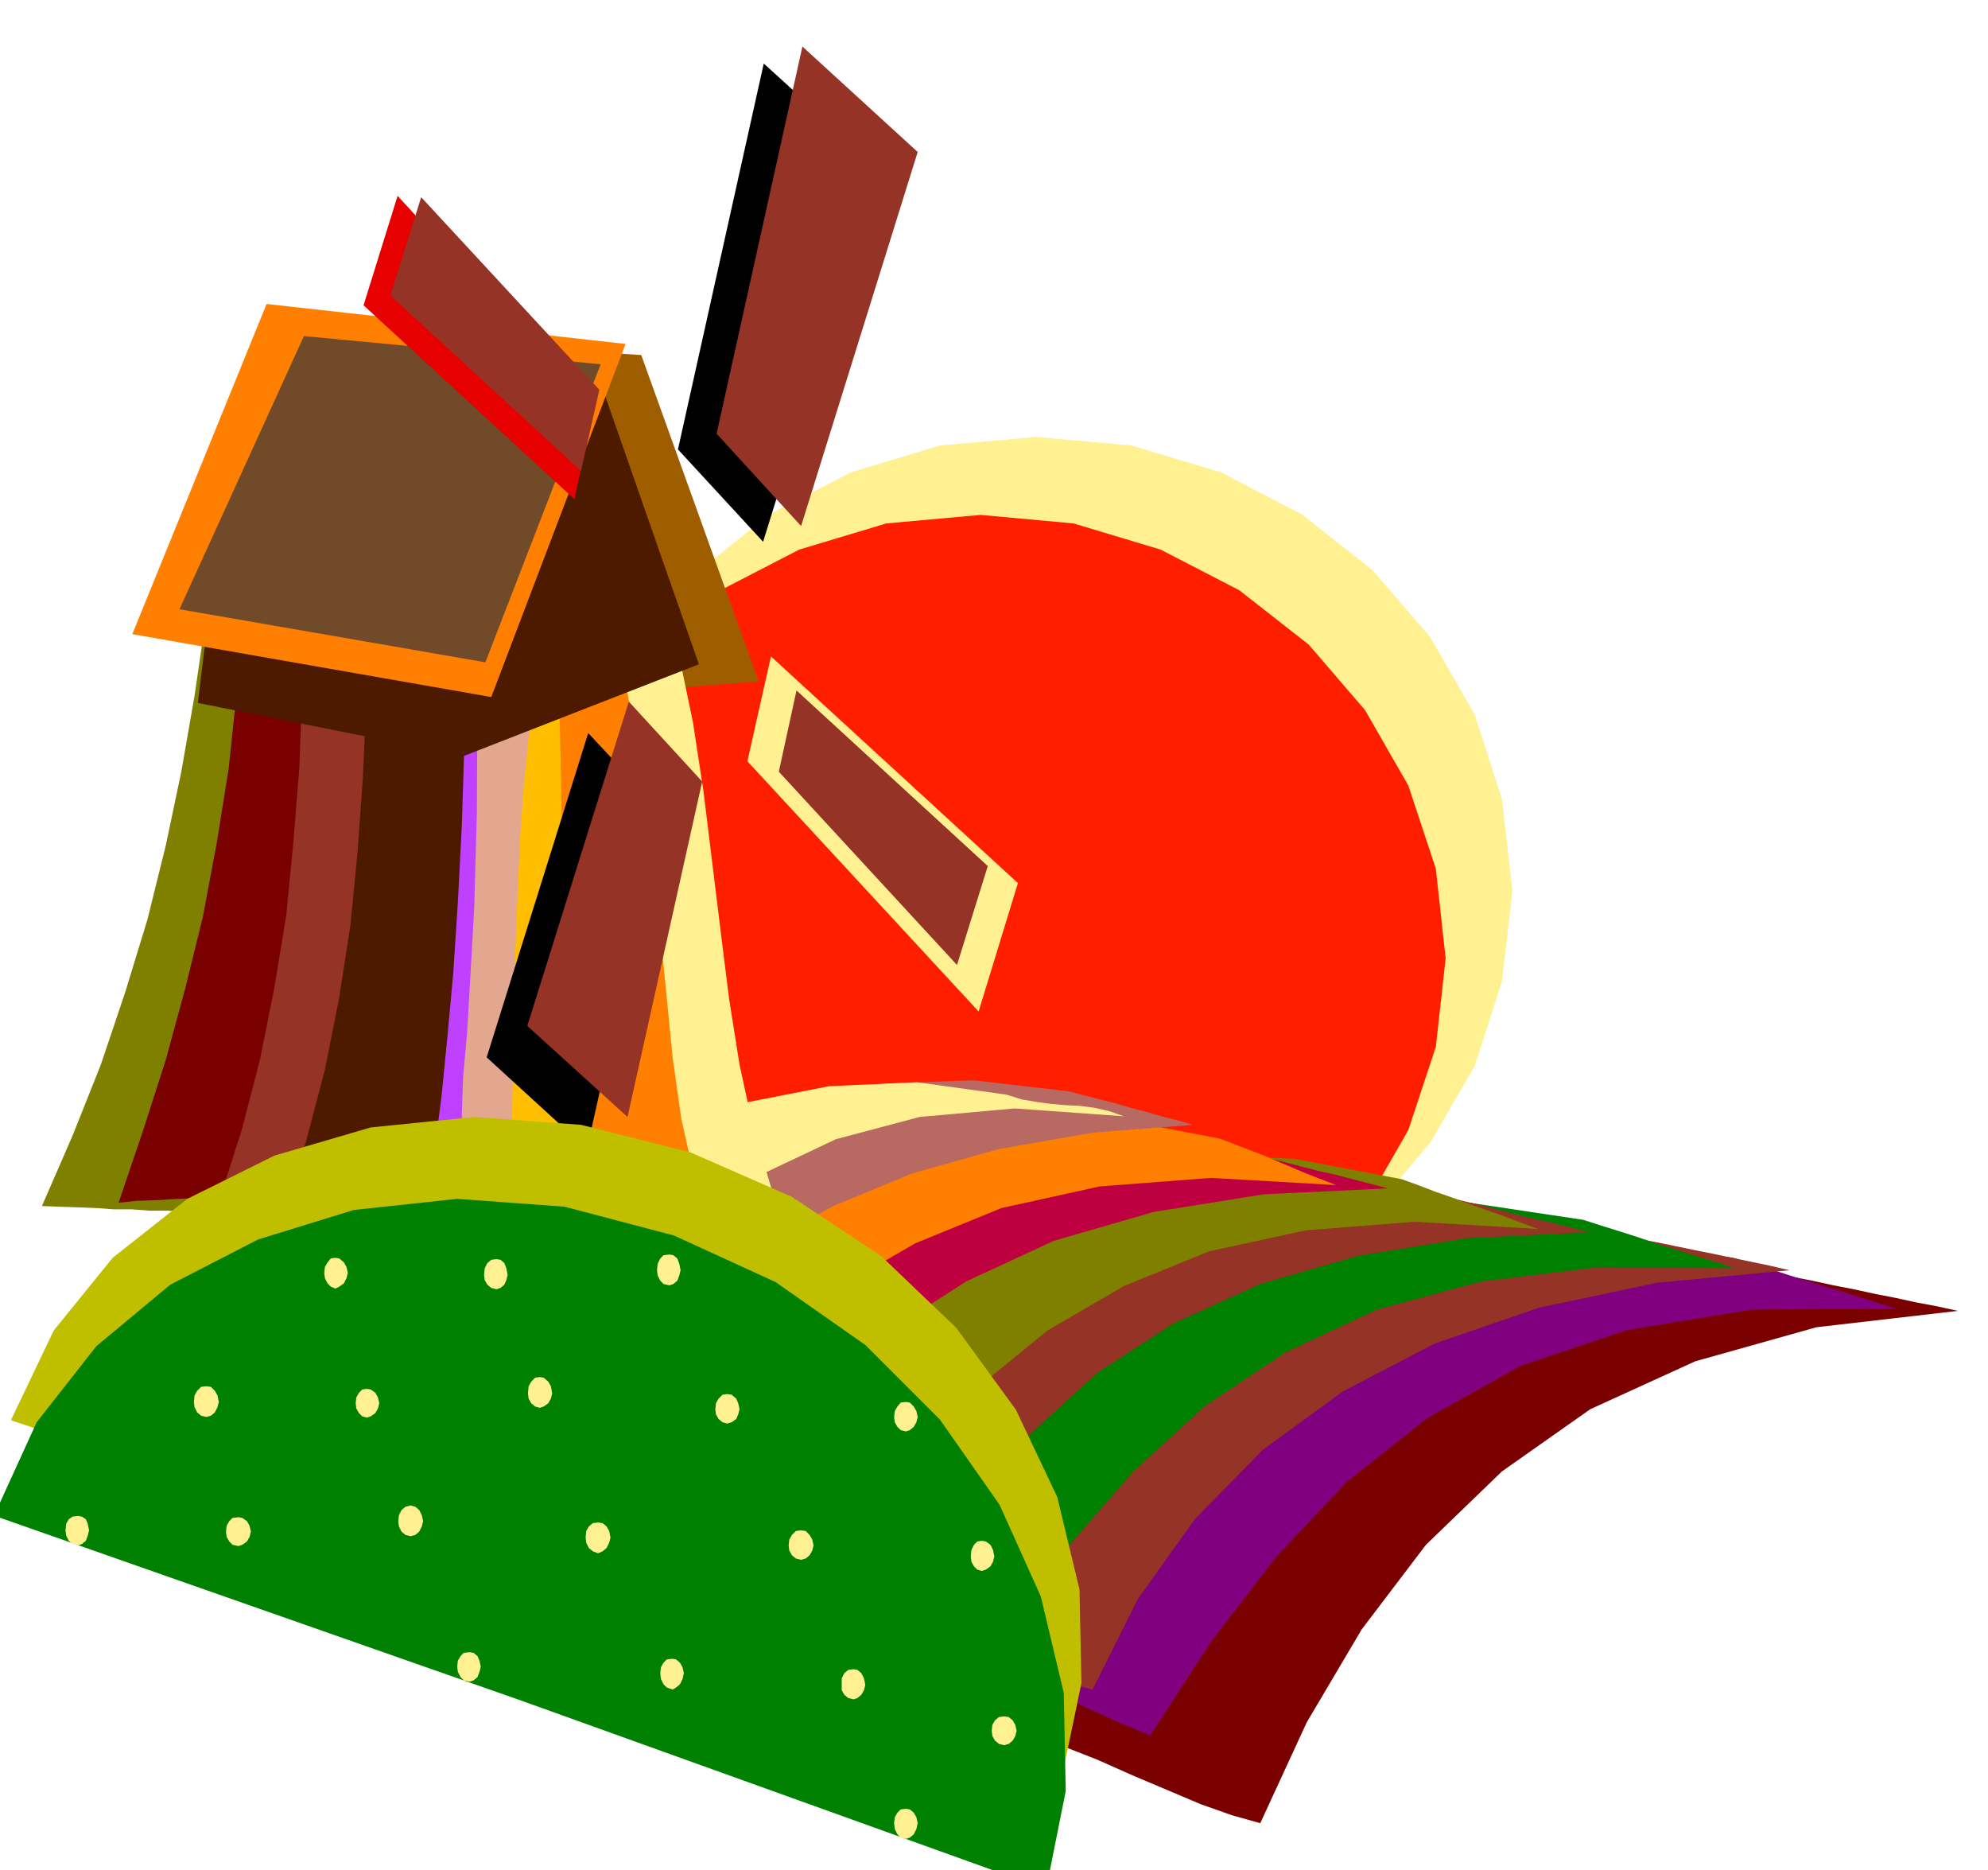
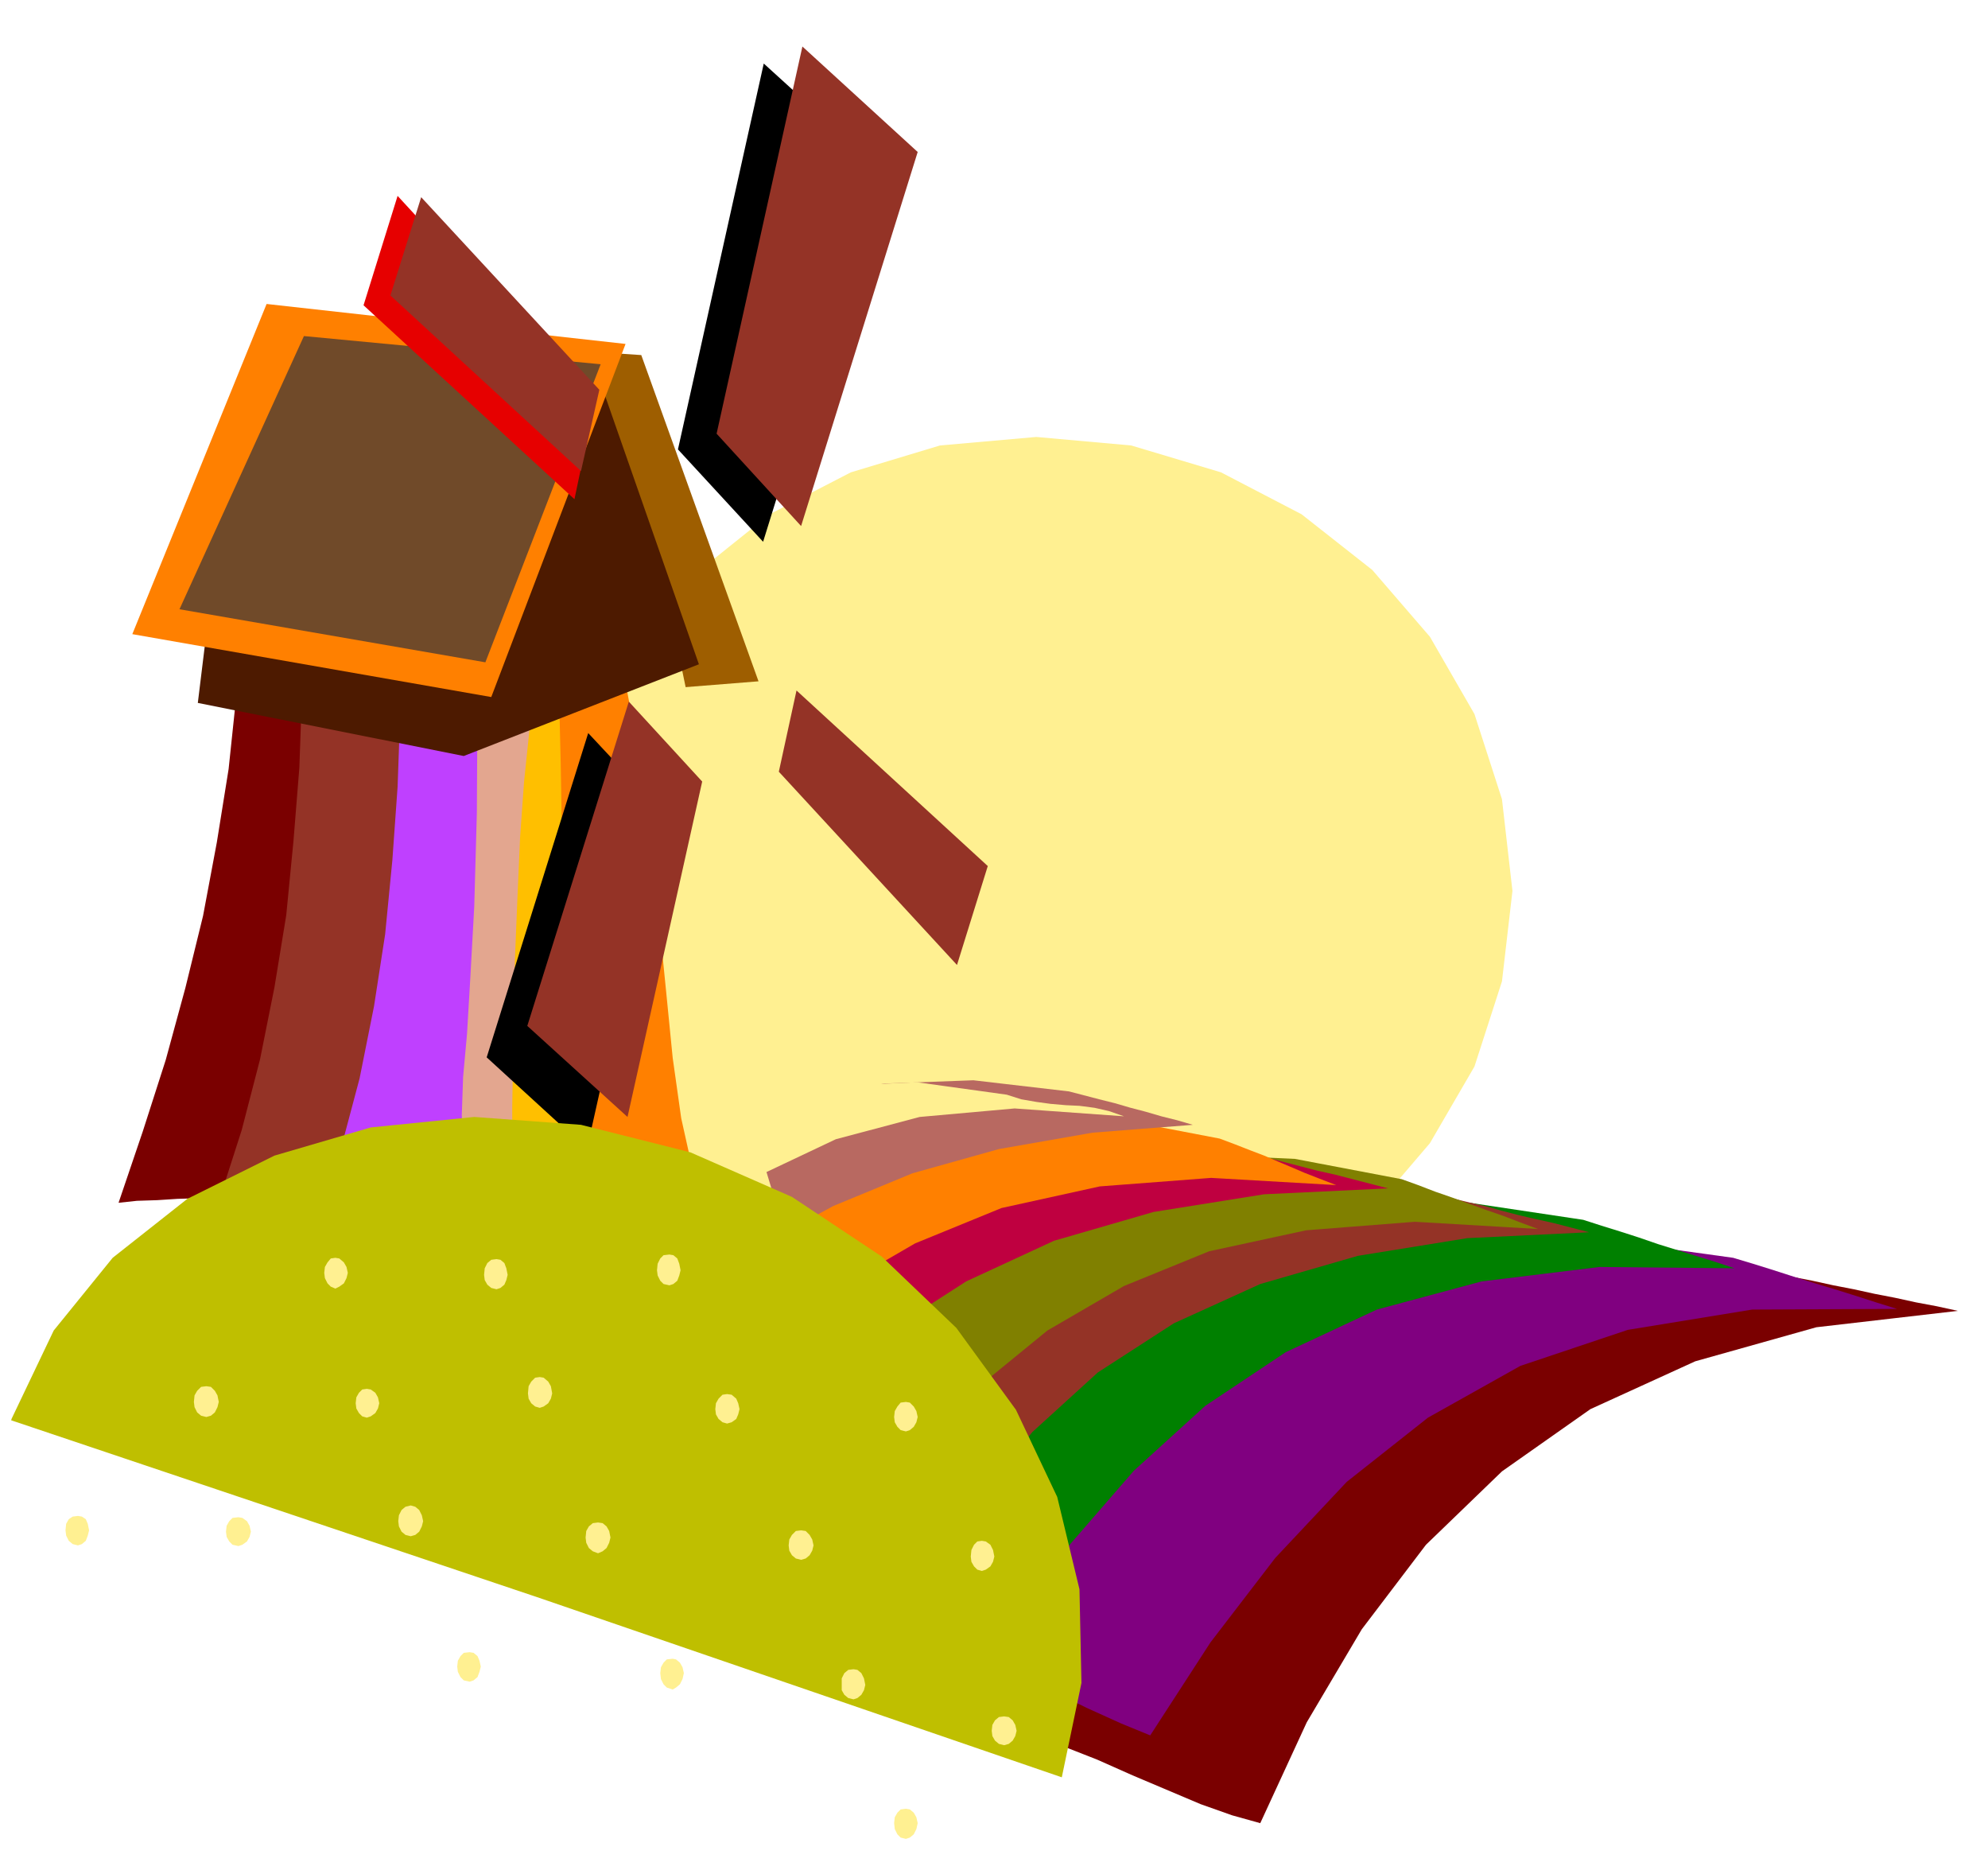
<svg xmlns="http://www.w3.org/2000/svg" width="490.455" height="461.307" fill-rule="evenodd" stroke-linecap="round" preserveAspectRatio="none" viewBox="0 0 3035 2855">
  <style>.brush1{fill:#fff091}.pen1{stroke:none}.brush3{fill:#7a0000}.brush5{fill:#943326}.brush6{fill:green}.brush7{fill:olive}.brush9{fill:#ff8000}.brush13{fill:#4d1a00}.brush17{fill:#000}</style>
  <path d="m1582 667 145 13 137 41 123 64 108 85 88 102 68 118 42 130 16 140-16 138-42 130-68 117-88 103-108 84-123 64-137 40-145 15-147-15-136-40-124-64-106-84-90-103-66-117-43-130-14-138 14-140 43-130 66-118 90-102 106-85 124-64 136-41 147-13z" class="pen1 brush1" />
-   <path d="m1497 786 142 13 133 40 120 62 106 83 86 100 66 115 42 127 15 137-15 135-42 127-66 115-86 101-106 82-120 63-133 40-142 14-144-14-133-40-120-63-105-82-88-101-65-115-41-127-14-135 14-137 41-127 65-115 88-100 105-83 120-62 133-40 144-13z" class="pen1" style="fill:#ff1f00" />
  <path d="m2989 2001-216 25-185 52-160 73-135 95-116 112-98 129-84 142-71 154-43-12-48-17-52-22-52-22-54-24-51-20-48-18-41-11 114-175 123-149 132-126 143-99 153-76 166-48 177-21 193 6 31 6 32 7 31 6 32 7 31 6 32 7 32 6 32 7z" class="pen1 brush3" />
  <path d="m2896 1998-221 1-190 31-164 55-141 79-124 98-109 116-99 129-92 142-44-18-53-24-59-29-62-31-63-32-59-28-53-25-43-16 141-155 148-130 154-105 160-80 167-55 176-27 185-1 195 27 30 9 32 10 31 10 32 10 30 9 32 10 31 10 32 10z" class="pen1" style="fill:purple" />
-   <path d="m2732 1939-202 19-180 38-160 55-140 73-122 89-104 106-87 122-69 138-36-9-36-9-35-8-35-7-36-9-35-8-35-8-35-8 107-160 115-137 123-114 133-90 141-68 154-42 165-18 177 7 28 5 29 6 29 6 30 6 28 6 29 6 29 6 30 7z" class="pen1 brush5" />
  <path d="m2648 1936-206-2-180 22-160 43-139 65-123 82-109 99-98 113-88 128-39-15-44-18-47-21-48-21-50-23-46-20-43-18-37-14 132-142 137-118 142-96 149-72 154-49 162-24h170l180 27 28 9 29 9 28 9 29 10 29 9 29 9 29 9 30 10z" class="pen1 brush6" />
  <path d="m2426 1881-186 9-167 27-149 43-132 60-116 75-100 91-86 105-70 121-33-9-31-9-32-9-31-9-33-9-31-8-32-8-31-8 105-139 112-118 118-98 127-75 133-55 142-32 151-11 162 14 25 6 26 6 25 7 27 7 26 6 27 6 27 7 27 7z" class="pen1 brush5" />
  <path d="m2348 1876-188-11-166 13-148 32-130 53-117 68-104 85-95 98-87 110-35-15-39-18-42-21-43-21-45-22-42-20-39-18-34-13 128-122 132-101 135-80 140-58 143-39 150-14 155 7 163 31 25 9 26 10 26 9 27 10 25 9 26 9 26 10 27 10z" class="pen1 brush7" />
  <path d="m2119 1814-189 9-169 27-152 44-134 62-118 76-102 93-87 107-72 123-33-9-32-9-33-9-32-9-33-9-32-9-32-8-32-8 107-142 114-120 120-99 129-77 135-57 144-33 154-11 164 14 26 6 27 7 27 7 27 7 27 6 27 7 27 7 27 7z" class="pen1" style="fill:#bf0040" />
  <path d="m2040 1809-191-11-170 13-150 33-132 54-119 69-106 86-97 100-88 113-35-16-40-18-43-21-44-21-45-23-43-20-40-18-34-13 131-124 138-102 143-81 148-58 152-38 158-14 162 7 167 32 24 9 23 9 21 8 21 9 19 8 21 9 23 9 26 10z" class="pen1 brush9" />
  <path d="m1821 1717-153 12-143 25-132 37-121 50-112 61-100 74-89 87-77 100-29-9-28-9-29-9-28-9-29-9-28-8-28-8-28-8 99-121 106-102 110-83 117-64 122-46 129-24 136-5 146 17 23 6 23 6 24 6 24 7 23 6 24 7 24 6 24 7z" class="pen1" style="fill:#b86961" />
  <path d="m1716 1704-167-12-145 13-128 34-112 53-100 67-91 81-85 90-80 98-33-13-40-12-46-14-47-13-49-14-45-13-41-13-31-11 132-88 132-80 130-71 132-58 131-44 133-26 134-6 137 19 22 7 23 4 22 3 23 2 21 1 23 3 22 5 23 8z" class="pen1 brush1" />
  <path d="m979 542 179 498-677 54 31-189 17-143 12-104 21-69 41-41 76-18h120l180 12z" class="pen1" style="fill:#9e5e00" />
-   <path d="m314 946-17 116-20 115-24 114-28 113-34 111-37 110-43 108-47 108 27 1 28 1 27 1 28 2h27l27 2h28l28 2 34-88 29-94 21-100 15-105 8-113 2-118-5-125-11-130-9-5-8-4-8-4-8-3-8-4-7-4-8-4-7-3z" class="pen1 brush7" />
  <path d="m367 947-6 113-12 114-18 112-21 112-27 110-30 110-35 109-37 109 28-3 31-1 31-2 33-1 32-2 32-1 30-2h29l27-89 22-93 16-99 10-103 1-109-6-114-14-120-23-124-10-4-11-3-13-3-13-3-14-4-12-3-12-3-8-3z" class="pen1 brush3" />
  <path d="m465 946-4 113-4 113-9 112-11 113-18 110-22 110-28 108-35 109 27-2 28-1 27-2 28-1 27-2 28-1 28-2 28-1 26-89 21-93 15-99 10-102 2-110-6-113-14-120-23-124-12-4-14-4-18-3-17-3-19-4-16-3-15-3-10-2z" class="pen1 brush5" />
  <path d="m615 975-4 113-4 113-8 112-11 113-17 110-22 110-29 109-34 109 27-2 29-2 30-2 30-1 30-2 30-1 29-2h29l1-82 3-88 2-96 3-102 2-111 3-117 1-124 1-131-12-4-14-4-18-3-17-3-19-4-16-3-15-3-10-2z" class="pen1" style="fill:#bf40ff" />
-   <path d="m563 961-4 113-5 113-8 112-11 113-17 110-22 111-29 110-34 109 27-3 28-2 27-2 28-2 27-2 27-1 28-2h28l10-79 11-85 9-91 9-98 7-108 6-116 4-127 3-137-13-4-17-5-22-5-23-5-24-6-21-4-18-5-11-2z" class="pen1 brush13" />
  <path d="m875 1040-10 101-12 99-15 96-14 95-14 93-11 94-8 94-2 95-22-3-11 2-5 3v5l-1 4-4 3-11 1-20-1-8-63-2-56 2-58 6-66 5-85 6-109 4-143 1-184 11-3 18-2 20-2 24-2 22-3 22-2 17-2 12-1z" class="pen1" style="fill:#e3a68f" />
  <path d="m913 1838-1-102-4-99-7-98-6-95-6-96-4-94v-94l6-94-22-1-10-2-4-4v-3l-1-5-3-3-11-2-20 1-12 70-8 77-6 84-4 91-4 98-2 107-2 115v126l10 2 16 3 18 3 21 3 20 3 19 3 15 3 12 3z" class="pen1" style="fill:#ffbf00" />
  <path d="m1044 1042 3 101 1 101-1 99-1 100-1 96 3 97 6 95 13 95-23-3-19-2-16-3-15-2-18-3-21-2h-27l-34 1-16-71-10-77-6-85-2-91-2-100v-107l-2-117-3-124 15-3h50l30 3 29 1 28 2h22l17-1z" class="pen1 brush9" />
  <path d="m1037 1002 21 101 16 105 13 106 13 106 13 104 16 101 21 97 28 93-30 6-14 7-4 4 1 5-1 4-4 5-14 5-28 7-26-70-18-81-13-92-10-101-11-110-11-116-17-122-23-124 9-6 10-4 10-6 11-4 9-5 11-5 10-5 12-5z" class="pen1 brush1" />
  <path d="m302 1073 29-237 577-277 159 455-359 140-406-81z" class="pen1 brush13" />
  <path d="m955 525-205 539-548-96 205-504 548 61z" class="pen1 brush9" />
  <path d="m917 556-176 455-467-81 190-417 453 43z" class="pen1" style="fill:#704a29" />
  <path d="m1165 827 177-570-176-160-131 589 130 141z" class="pen1 brush17" />
  <path d="m1223 803 178-571-176-161-131 591 129 141z" class="pen1 brush5" />
  <path d="m898 1119-155 495 153 140 115-514-113-121z" class="pen1 brush17" />
  <path d="m960 1071-155 495 153 139 114-512-112-122z" class="pen1 brush5" />
  <path d="m1177 1002 377 346-60 196-353-382 36-160z" class="pen1 brush1" />
  <path d="m1216 1054 292 268-47 151-272-295 27-124z" class="pen1 brush5" />
  <path d="M877 762 555 466l52-167 299 325-29 138z" class="pen1" style="fill:#e60000" />
  <path d="M887 719 596 451l47-150 272 294-28 124z" class="pen1 brush5" />
  <path d="M820 2438 17 2168l1-3 1-2 63-132 90-111 114-90 133-66 147-43 158-16 163 12 167 42 155 68 137 91 114 109 91 125 63 133 34 141 3 143-30 144-801-275z" class="pen1" style="fill:#bfbf00" />
-   <path d="M796 2596-8 2314v-3l1-2 63-138 91-116 113-94 134-69 146-45 158-17 164 12 167 44 155 71 137 96 114 114 91 130 63 140 35 147 3 150-30 150-801-288z" class="pen1 brush6" />
  <path d="m119 2314 6 1 6 4 3 7 2 10-2 8-3 8-6 5-6 2-8-2-6-5-4-8-1-8 1-10 4-7 6-4 8-1zm196-198 7 1 6 6 4 7 2 10-2 8-4 8-6 5-7 2-8-2-6-5-4-8-1-8 1-10 4-7 6-6 8-1zm197-196 6 1 7 6 4 7 2 9-2 8-4 8-7 5-6 3-7-3-5-5-4-8-1-8 1-9 4-7 5-6 7-1zm-148 396 6 1 7 5 4 7 2 9-2 8-4 7-7 5-6 2-9-2-5-5-4-7-1-8 1-9 4-7 5-5 9-1zm196-196 6 1 7 5 4 7 2 9-2 8-4 7-7 5-6 2-7-2-5-5-4-7-1-8 1-9 4-7 5-5 7-1zm198-198 6 1 6 5 3 8 2 10-2 8-3 7-6 5-6 2-8-2-6-5-4-7-1-8 1-10 4-8 6-5 8-1zm-131 376 7 2 6 5 4 8 2 9-2 8-4 8-6 5-7 2-8-2-6-5-4-8-1-8 1-9 4-8 6-5 8-2zm197-196 6 1 7 6 4 7 2 11-2 8-4 7-7 5-6 2-7-2-6-5-4-7-1-8 1-11 4-7 6-6 7-1zm198-187 6 1 6 5 3 8 2 10-2 8-3 8-6 5-6 2-9-2-5-5-4-8-1-8 1-10 4-8 5-5 9-1zm-305 607 6 1 6 5 3 7 2 9-2 8-3 8-6 5-6 2-9-2-5-5-4-8-1-8 1-9 4-7 5-5 9-1zm196-198 7 1 6 5 4 7 2 10-2 8-4 8-6 5-7 3-8-3-6-5-4-8-1-8 1-10 4-7 6-5 8-1zm197-196 7 1 7 6 3 7 2 9-2 8-3 7-7 5-7 2-7-2-6-5-4-7-1-8 1-9 4-7 6-6 7-1zm-83 404 5 1 6 5 4 7 2 9-2 9-4 8-6 5-5 3-9-3-5-5-4-8-1-9 1-9 4-7 5-5 9-1zm196-196 7 1 6 6 4 7 2 9-2 8-4 7-6 5-7 2-8-2-6-5-4-7-1-8 1-9 4-7 6-6 8-1zm160-196 6 1 6 6 4 7 2 9-2 8-4 7-6 5-6 2-8-2-5-5-4-7-1-8 1-9 4-7 5-6 8-1zm-80 408 6 1 6 5 4 8 2 10-2 8-4 7-6 5-6 2-8-2-6-5-4-7v-18l4-8 6-5 8-1zm196-196 6 1 7 5 4 8 2 10-2 8-4 7-7 5-6 2-7-2-5-5-4-7-1-8 1-10 4-8 5-5 7-1zm-116 409 6 1 6 5 4 7 2 9-2 9-4 8-6 5-6 2-8-2-5-5-4-8-1-9 1-9 4-7 5-5 8-1zm150-141 7 1 6 5 4 7 2 9-2 8-4 7-6 5-7 2-8-2-6-5-4-7-1-8 1-9 4-7 6-5 8-1z" class="pen1 brush1" />
</svg>